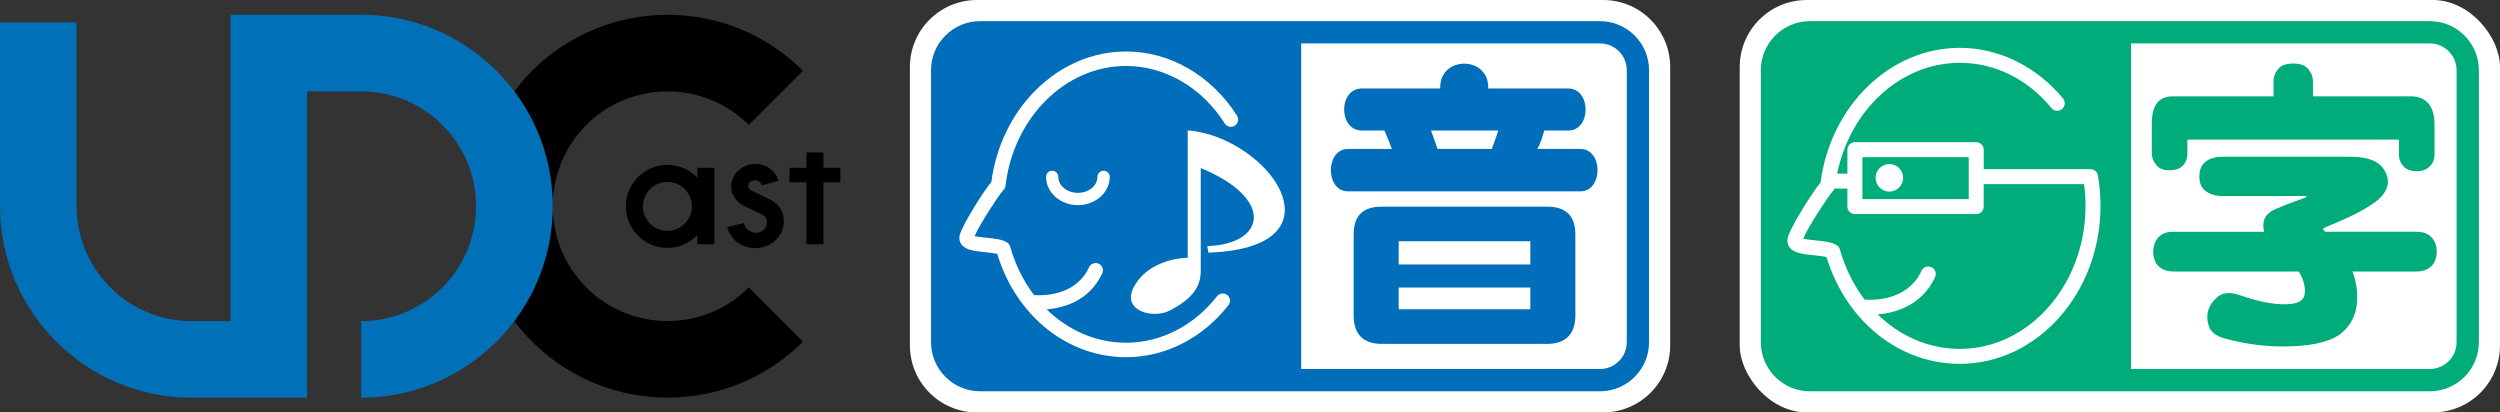
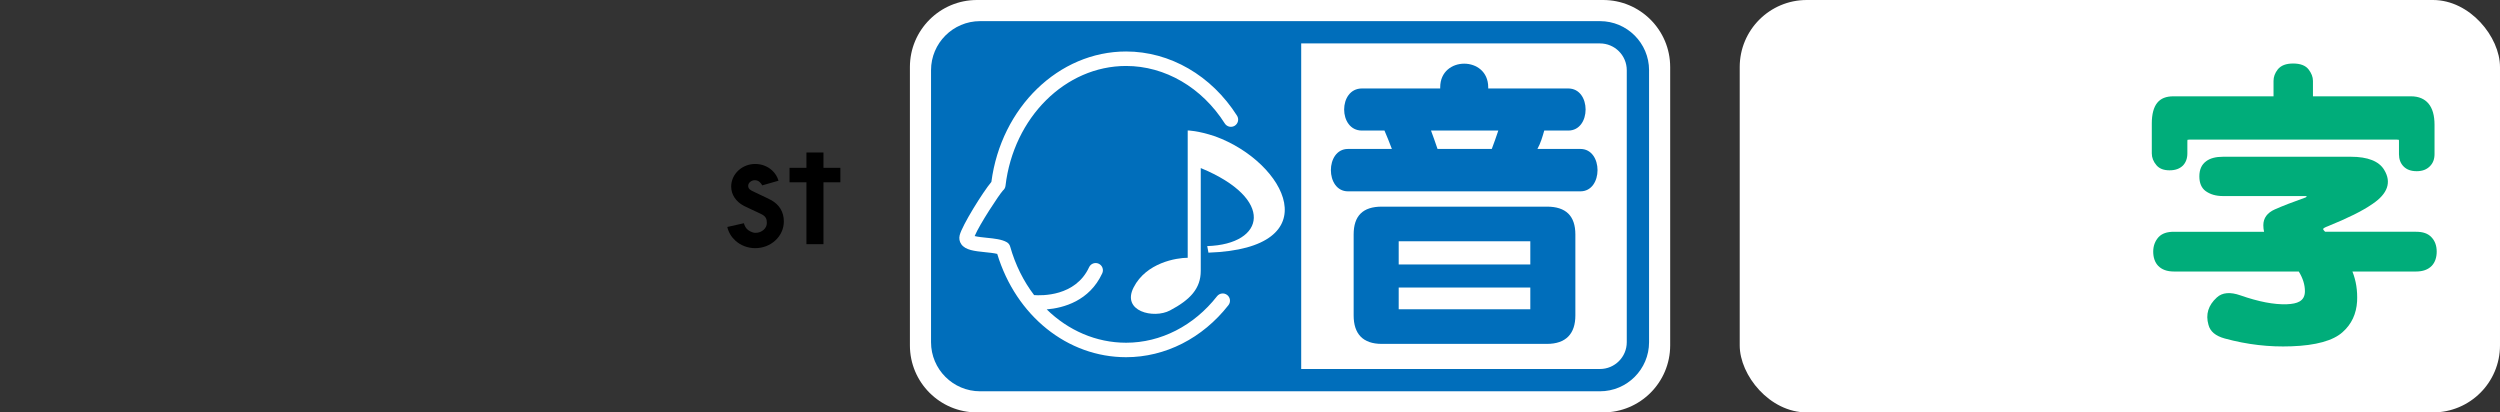
<svg xmlns="http://www.w3.org/2000/svg" id="_レイヤー_1" viewBox="0 0 582.877 96.156">
  <rect x="0" y="0" width="582.877" height="96.156" fill="#333333" stroke="none" />
  <defs>
    <style>.cls-1,.cls-2,.cls-3,.cls-4,.cls-5{stroke-width:0px;}.cls-2{fill:#fff;}.cls-3{fill:#00ad7a;}.cls-4{fill:#0070b8;}.cls-5{fill:#006ebb;}</style>
  </defs>
  <rect class="cls-2" x="405.616" width="177.261" height="96.156" rx="15.626" ry="15.626" />
  <path class="cls-2" d="m441.544,36.169c-1.775,0-3.211,1.438-3.211,3.212s1.436,3.215,3.211,3.215,3.211-1.442,3.211-3.215-1.435-3.212-3.211-3.212" />
-   <path class="cls-3" d="m566.506,4.927h-144.526c-6.309,0-11.442,5.132-11.442,11.442v63.416c0,6.311,5.133,11.445,11.442,11.445h144.526c6.309,0,11.444-5.134,11.444-11.445V16.37c0-6.31-5.135-11.442-11.444-11.442Zm6.245,74.859c0,3.445-2.801,6.246-6.245,6.246h-69.661V10.126h69.661c3.443,0,6.245,2.8,6.245,6.244v63.416Z" />
  <path class="cls-2" d="m440.504,38.248c-1.775,0-3.211,1.438-3.211,3.214s1.435,3.214,3.211,3.214,3.214-1.438,3.214-3.214-1.439-3.214-3.214-3.214" />
  <path class="cls-2" d="m489.122,40.885c-.143-.838-.871-1.447-1.721-1.447h-24.899v-4.538c0-.966-.782-1.748-1.744-1.748h-28.286c-.964,0-1.746.782-1.746,1.748v5.585h-2.386c3.026-14.929,14.862-25.839,28.575-25.839,8.179,0,15.774,3.745,21.386,10.541.611.744,1.711.848,2.456.235.745-.615.85-1.714.235-2.458-6.196-7.503-14.971-11.808-24.076-11.808-16.235,0-30.106,13.471-32.459,31.426-2.115,2.527-7.057,10.492-7.647,12.844-.192.773-.058,1.545.382,2.173,1.011,1.436,3.201,1.661,5.736,1.92.949.097,2.163.22,2.929.415,4.545,14.929,16.928,24.896,31.058,24.896,18.097,0,32.822-16.522,32.822-36.838,0-2.369-.206-4.761-.615-7.107m-54.902-4.241h24.79v9.779h-24.79v-9.779Zm22.695,44.695c-7.222,0-13.938-2.963-19.13-8.03,4.056-.354,10.307-2.033,13.382-8.697.406-.876.023-1.914-.854-2.317-.875-.403-1.913-.022-2.316.853-3.275,7.094-11.51,6.848-13.25,6.713-2.543-3.341-4.528-7.291-5.773-11.706-.122-.439-.411-.809-.805-1.035-1.203-.697-2.991-.884-4.885-1.075-.842-.086-2.12-.217-2.865-.408,1.178-2.823,5.928-10.014,6.809-10.967.25-.203.435-.474.539-.778.161.049.334.085.516.085h2.442v4.192c0,.966.782,1.745,1.746,1.745h28.286c.962,0,1.744-.78,1.744-1.745v-5.238h23.401c.231,1.682.341,3.378.341,5.062,0,18.387-13.158,33.348-29.33,33.348" />
  <path class="cls-3" d="m566.558,38.735c-.743.768-1.757,1.179-3.09,1.179s-2.345-.359-3.088-1.126c-.706-.718-1.057-1.691-1.057-2.818v-2.918c0-.255,0-.409-.037-.459l-.549-.051h-48.162l-.547.051c-.041.05-.041.255-.041.716v2.456c0,1.179-.351,2.099-1.017,2.817-.782.768-1.798,1.127-3.129,1.127s-2.347-.358-3.052-1.178c-.743-.872-1.094-1.792-1.094-2.766v-7.014c0-2.099.431-3.735,1.251-4.761.863-1.076,2.113-1.535,3.792-1.535h23.339v-3.602c0-.922.312-1.792.98-2.662.741-.922,1.913-1.383,3.595-1.383s2.894.461,3.6,1.383c.663.87,1.016,1.741,1.016,2.662v3.602h22.87c1.798,0,3.168.612,4.068,1.689.939,1.127,1.408,2.765,1.408,4.965v6.81c0,1.178-.351,2.098-1.057,2.816Z" />
  <path class="cls-3" d="m566.973,61.971c-.859.886-2.068,1.332-3.672,1.332h-14.833c.863,2.167,1.207,4.48,1.092,6.945-.175,2.905-1.265,5.321-3.385,7.193-2.18,1.97-6.2,3.104-11.934,3.299-5.164.198-10.328-.394-15.547-1.823-2.126-.59-3.389-1.623-3.791-3.202-.688-2.412-.056-4.531,1.95-6.355,1.265-1.182,3.16-1.329,5.509-.493,4.246,1.479,7.804,2.17,10.788,2.07,1.319-.049,2.295-.247,2.982-.642.863-.492,1.263-1.279,1.263-2.413,0-1.477-.46-3.003-1.434-4.58h-29.116c-1.606,0-2.813-.446-3.672-1.332-.749-.789-1.147-1.921-1.147-3.302s.458-2.513,1.261-3.399c.801-.837,1.952-1.231,3.558-1.231h21.027c-.116-.495-.173-.988-.173-1.529,0-1.672.917-2.906,2.695-3.695,1.781-.788,4.19-1.723,7.116-2.76.173-.094.289-.145.289-.246-.058-.097-.175-.097-.403-.097h-19.104c-1.666,0-2.986-.395-4.076-1.184-.918-.69-1.434-1.822-1.434-3.399s.516-2.759,1.606-3.548c.917-.688,2.237-1.032,3.903-1.032h29.836c3.901,0,6.539,1.032,7.744,3.053,1.779,2.906.803,5.566-2.696,7.932-2.41,1.675-5.851,3.351-10.328,5.174-.803.296-1.205.541-1.205.69,0,.145.173.342.458.64h21.201c1.604,0,2.753.394,3.556,1.231.862.887,1.263,2.021,1.263,3.399s-.401,2.513-1.147,3.302Z" />
  <path class="cls-2" d="m227.77,0h146.008c8.624,0,15.626,7.002,15.626,15.626v64.904c0,8.624-7.002,15.626-15.626,15.626h-146.008c-8.624,0-15.625-7.002-15.625-15.625V15.626c0-8.624,7.002-15.626,15.626-15.626Z" />
  <path class="cls-5" d="m373.039,4.927h-144.526c-6.308,0-11.442,5.133-11.442,11.441v63.419c0,6.309,5.134,11.442,11.442,11.442h144.526c6.307,0,11.442-5.132,11.442-11.442V16.368c0-6.308-5.135-11.441-11.442-11.441Zm6.244,74.861c0,3.442-2.801,6.243-6.244,6.243h-69.663V10.125h69.663c3.442,0,6.244,2.8,6.244,6.243v63.419Z" />
  <path class="cls-2" d="m286.123,68.78c-.736-.576-1.797-.446-2.371.288-5.391,6.885-13.117,10.839-21.204,10.839-6.987,0-13.488-2.868-18.506-7.77,3.925-.339,9.969-1.964,12.946-8.415.393-.847.021-1.849-.828-2.241-.844-.39-1.847-.019-2.239.823-3.168,6.865-11.136,6.627-12.819,6.497-2.461-3.23-4.382-7.056-5.585-11.326-.12-.423-.396-.781-.778-1.003-1.163-.676-2.896-.854-4.727-1.039-.816-.082-2.054-.209-2.771-.394,1.135-2.73,5.732-9.689,6.586-10.612.336-.275.555-.67.604-1.103,1.879-15.931,13.964-27.944,28.117-27.944,9.077,0,17.679,5.012,23.012,13.407.5.787,1.545,1.019,2.334.519.788-.501,1.017-1.545.519-2.331-5.957-9.377-15.627-14.971-25.865-14.971-15.708,0-29.125,13.031-31.408,30.402-2.041,2.444-6.821,10.153-7.392,12.428-.187.75-.056,1.496.371,2.101.974,1.392,3.095,1.609,5.548,1.861.917.091,2.089.211,2.835.401,4.395,14.443,16.375,24.085,30.045,24.085,9.133,0,17.829-4.421,23.863-12.132.576-.736.446-1.796-.288-2.37" />
  <path class="cls-2" d="m283.327,31.796c16.518,6.028,26.841,26.134-1.576,27.112l-.284-1.529c13.582-.433,15.878-11.023-1.511-18.198v23.964c0,4.125-2.444,6.734-7.17,9.234-3.802,2.01-11.354.217-8.476-5.377,2.935-5.76,9.998-6.902,12.604-6.902v-29.683s2.316,0,6.412,1.377Z" />
-   <path class="cls-2" d="m255.871,41.235c0,2.058-2.043,3.731-4.562,3.731s-4.561-1.672-4.561-3.731c0-.793-.642-1.432-1.429-1.432-.791,0-1.431.639-1.431,1.432,0,3.634,3.328,6.594,7.421,6.594s7.426-2.96,7.426-6.594c0-.793-.642-1.432-1.43-1.432s-1.433.639-1.433,1.432" />
  <path class="cls-5" d="m314.288,44.611c-5.322,0-5.322-9.884,0-9.884h10.229c-.556-1.52-1.173-2.974-1.727-4.286h-5.253c-5.53,0-5.53-9.814,0-9.814h18.248v-.276c0-7.339,11.195-7.339,11.195,0v.276h18.66c5.393,0,5.393,9.814,0,9.814h-5.597c-.415,1.454-.829,2.903-1.591,4.286h10.022c5.324,0,5.324,9.884,0,9.884h-54.185Zm46.377,35.567h-38.498c-4.423,0-6.563-2.351-6.563-6.634v-18.869c0-4.354,2.14-6.498,6.563-6.498h38.498c4.424,0,6.633,2.145,6.633,6.498v18.869c0,4.283-2.209,6.634-6.633,6.634m-3.872-23.921h-30.686v5.408h30.686v-5.408Zm0,10.783h-30.686v5.06h30.686v-5.06Zm-23.15-36.599c.483,1.312,1.034,2.833,1.518,4.286h12.648c.551-1.383,1.037-2.904,1.522-4.286h-15.688Z" />
-   <path class="cls-1" d="m162.586,39.127v2.309c-1.763-1.842-4.238-2.995-6.982-2.995-5.336,0-9.677,4.341-9.677,9.676s4.341,9.677,9.677,9.677c2.744,0,5.22-1.154,6.982-2.996v2.133h3.968v-17.803h-3.968Zm-6.982,14.697c-3.146,0-5.707-2.56-5.707-5.708s2.56-5.706,5.707-5.706,5.707,2.56,5.707,5.706-2.559,5.708-5.707,5.708Z" />
  <polygon class="cls-1" points="195.932 39.129 191.992 39.129 191.992 35.555 188.022 35.555 188.022 39.129 184.082 39.129 184.082 42.501 188.022 42.501 188.022 56.93 191.992 56.93 191.992 42.501 195.932 42.501 195.932 39.129" />
  <path class="cls-1" d="m176.092,57.859c-1.745,0-3.394-.625-4.644-1.76-.953-.868-1.602-1.968-1.876-3.182l3.872-.873c.093.414.353.973.674,1.316.405.433,1.267.927,2.023.927s1.408-.259,1.927-.729c.463-.423.721-.97.721-1.538,0-.875-.164-1.486-1.116-2.012-.482-.266-1.372-.651-2.313-1.094-.807-.379-1.556-.731-1.924-.923-1.853-.962-2.958-2.636-2.958-4.479,0-1.446.608-2.797,1.713-3.802,1.052-.955,2.436-1.482,3.901-1.482s2.853.527,3.904,1.483c.728.662,1.255,1.499,1.518,2.421l-3.815,1.092c-.06-.21-.387-.607-.572-.773-.639-.583-1.628-.582-2.266-.002-.191.172-.416.461-.416.865,0,.338.06.76.818,1.154.341.177,1.037.503,1.785.854,1.031.484,2.098.986,2.675,1.296,1.983,1.061,3.032,2.793,3.032,5.004,0,1.7-.717,3.289-2.019,4.474-1.249,1.136-2.898,1.761-4.645,1.761h0Z" />
-   <path class="cls-1" d="m136.701,67.019c-10.445-10.443-10.445-27.439,0-37.883,10.444-10.444,27.438-10.444,37.883,0l12.629-12.629c-17.406-17.406-45.731-17.406-63.139.001-1.52,1.521-2.901,3.13-4.155,4.802,5.607,7.464,8.937,16.734,8.937,26.768s-3.33,19.303-8.937,26.768c1.254,1.672,2.635,3.281,4.155,4.802,17.407,17.407,45.731,17.407,63.139,0l-12.628-12.628c-10.445,10.445-27.439,10.445-37.883,0Z" />
-   <path class="cls-4" d="m84.209,3.432h-30.478l.007,71.434h-9.093c-14.77,0-26.787-12.018-26.787-26.787V5.217H0v42.861c0,24.617,20.028,44.647,44.645,44.647h26.951V21.291h12.613c14.771,0,26.787,12.017,26.787,26.787s-12.016,26.787-26.787,26.787v17.859c24.617,0,44.646-20.029,44.646-44.647S108.826,3.432,84.209,3.432Z" />
</svg>